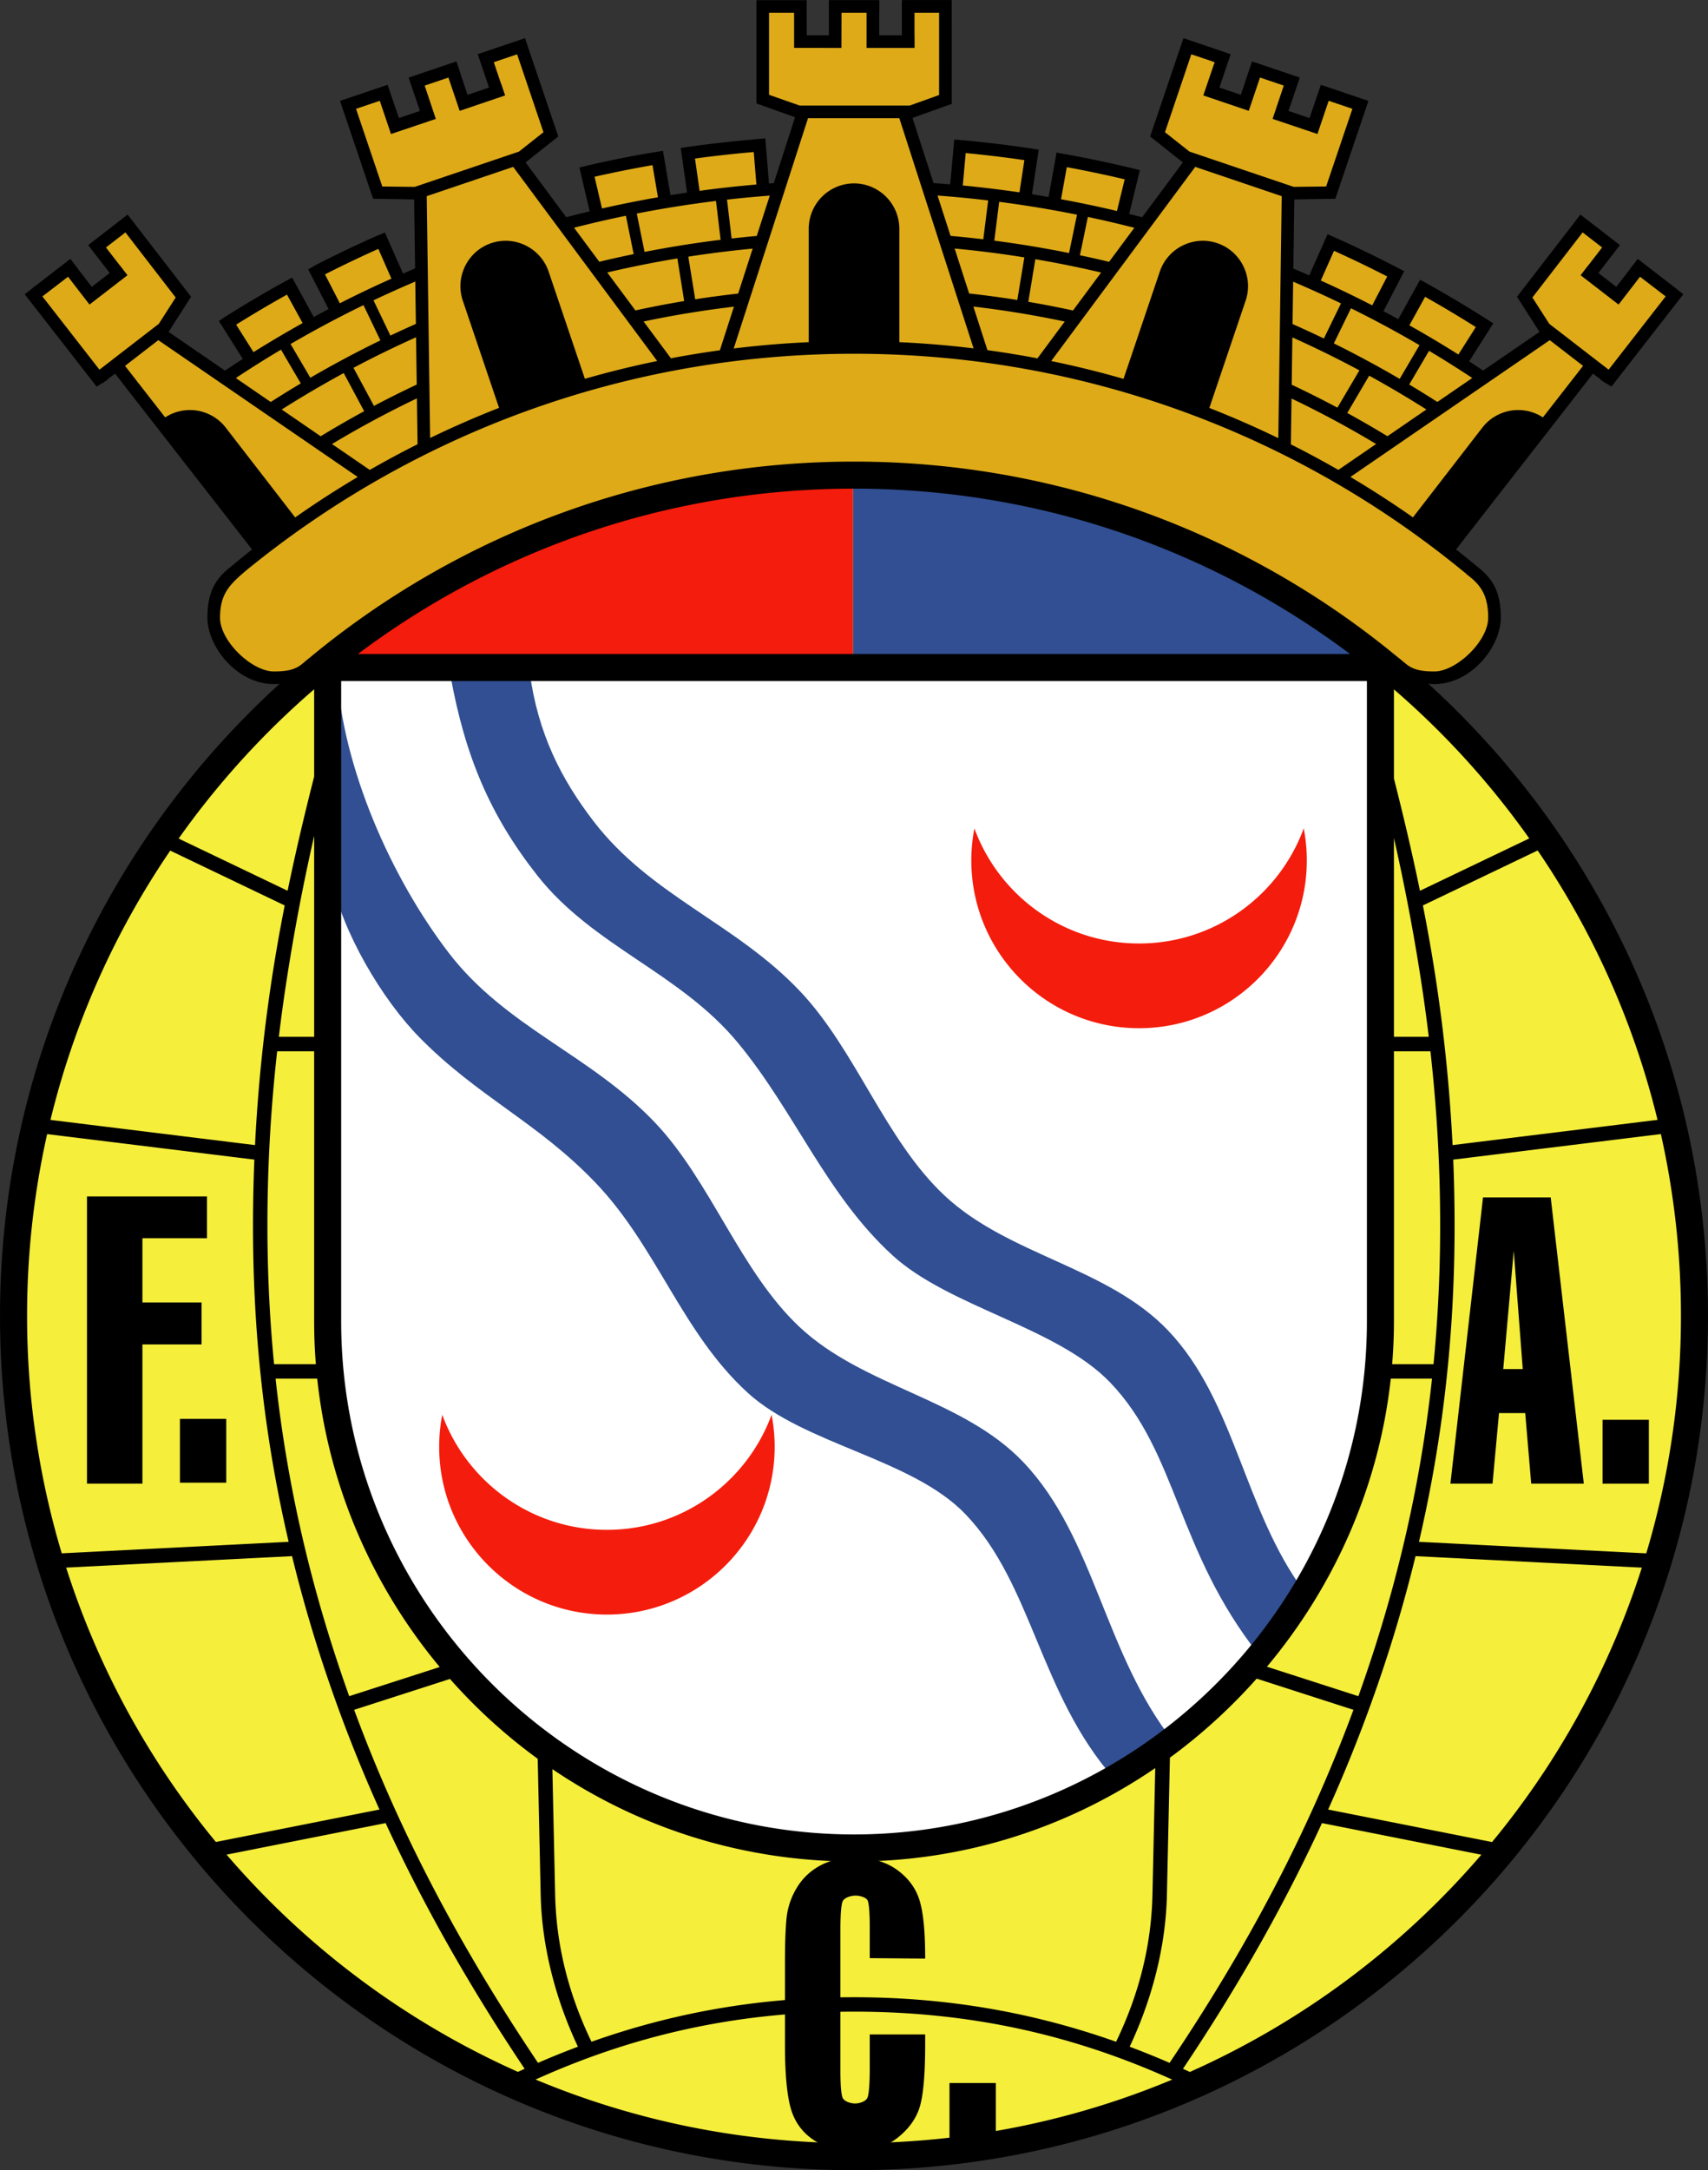
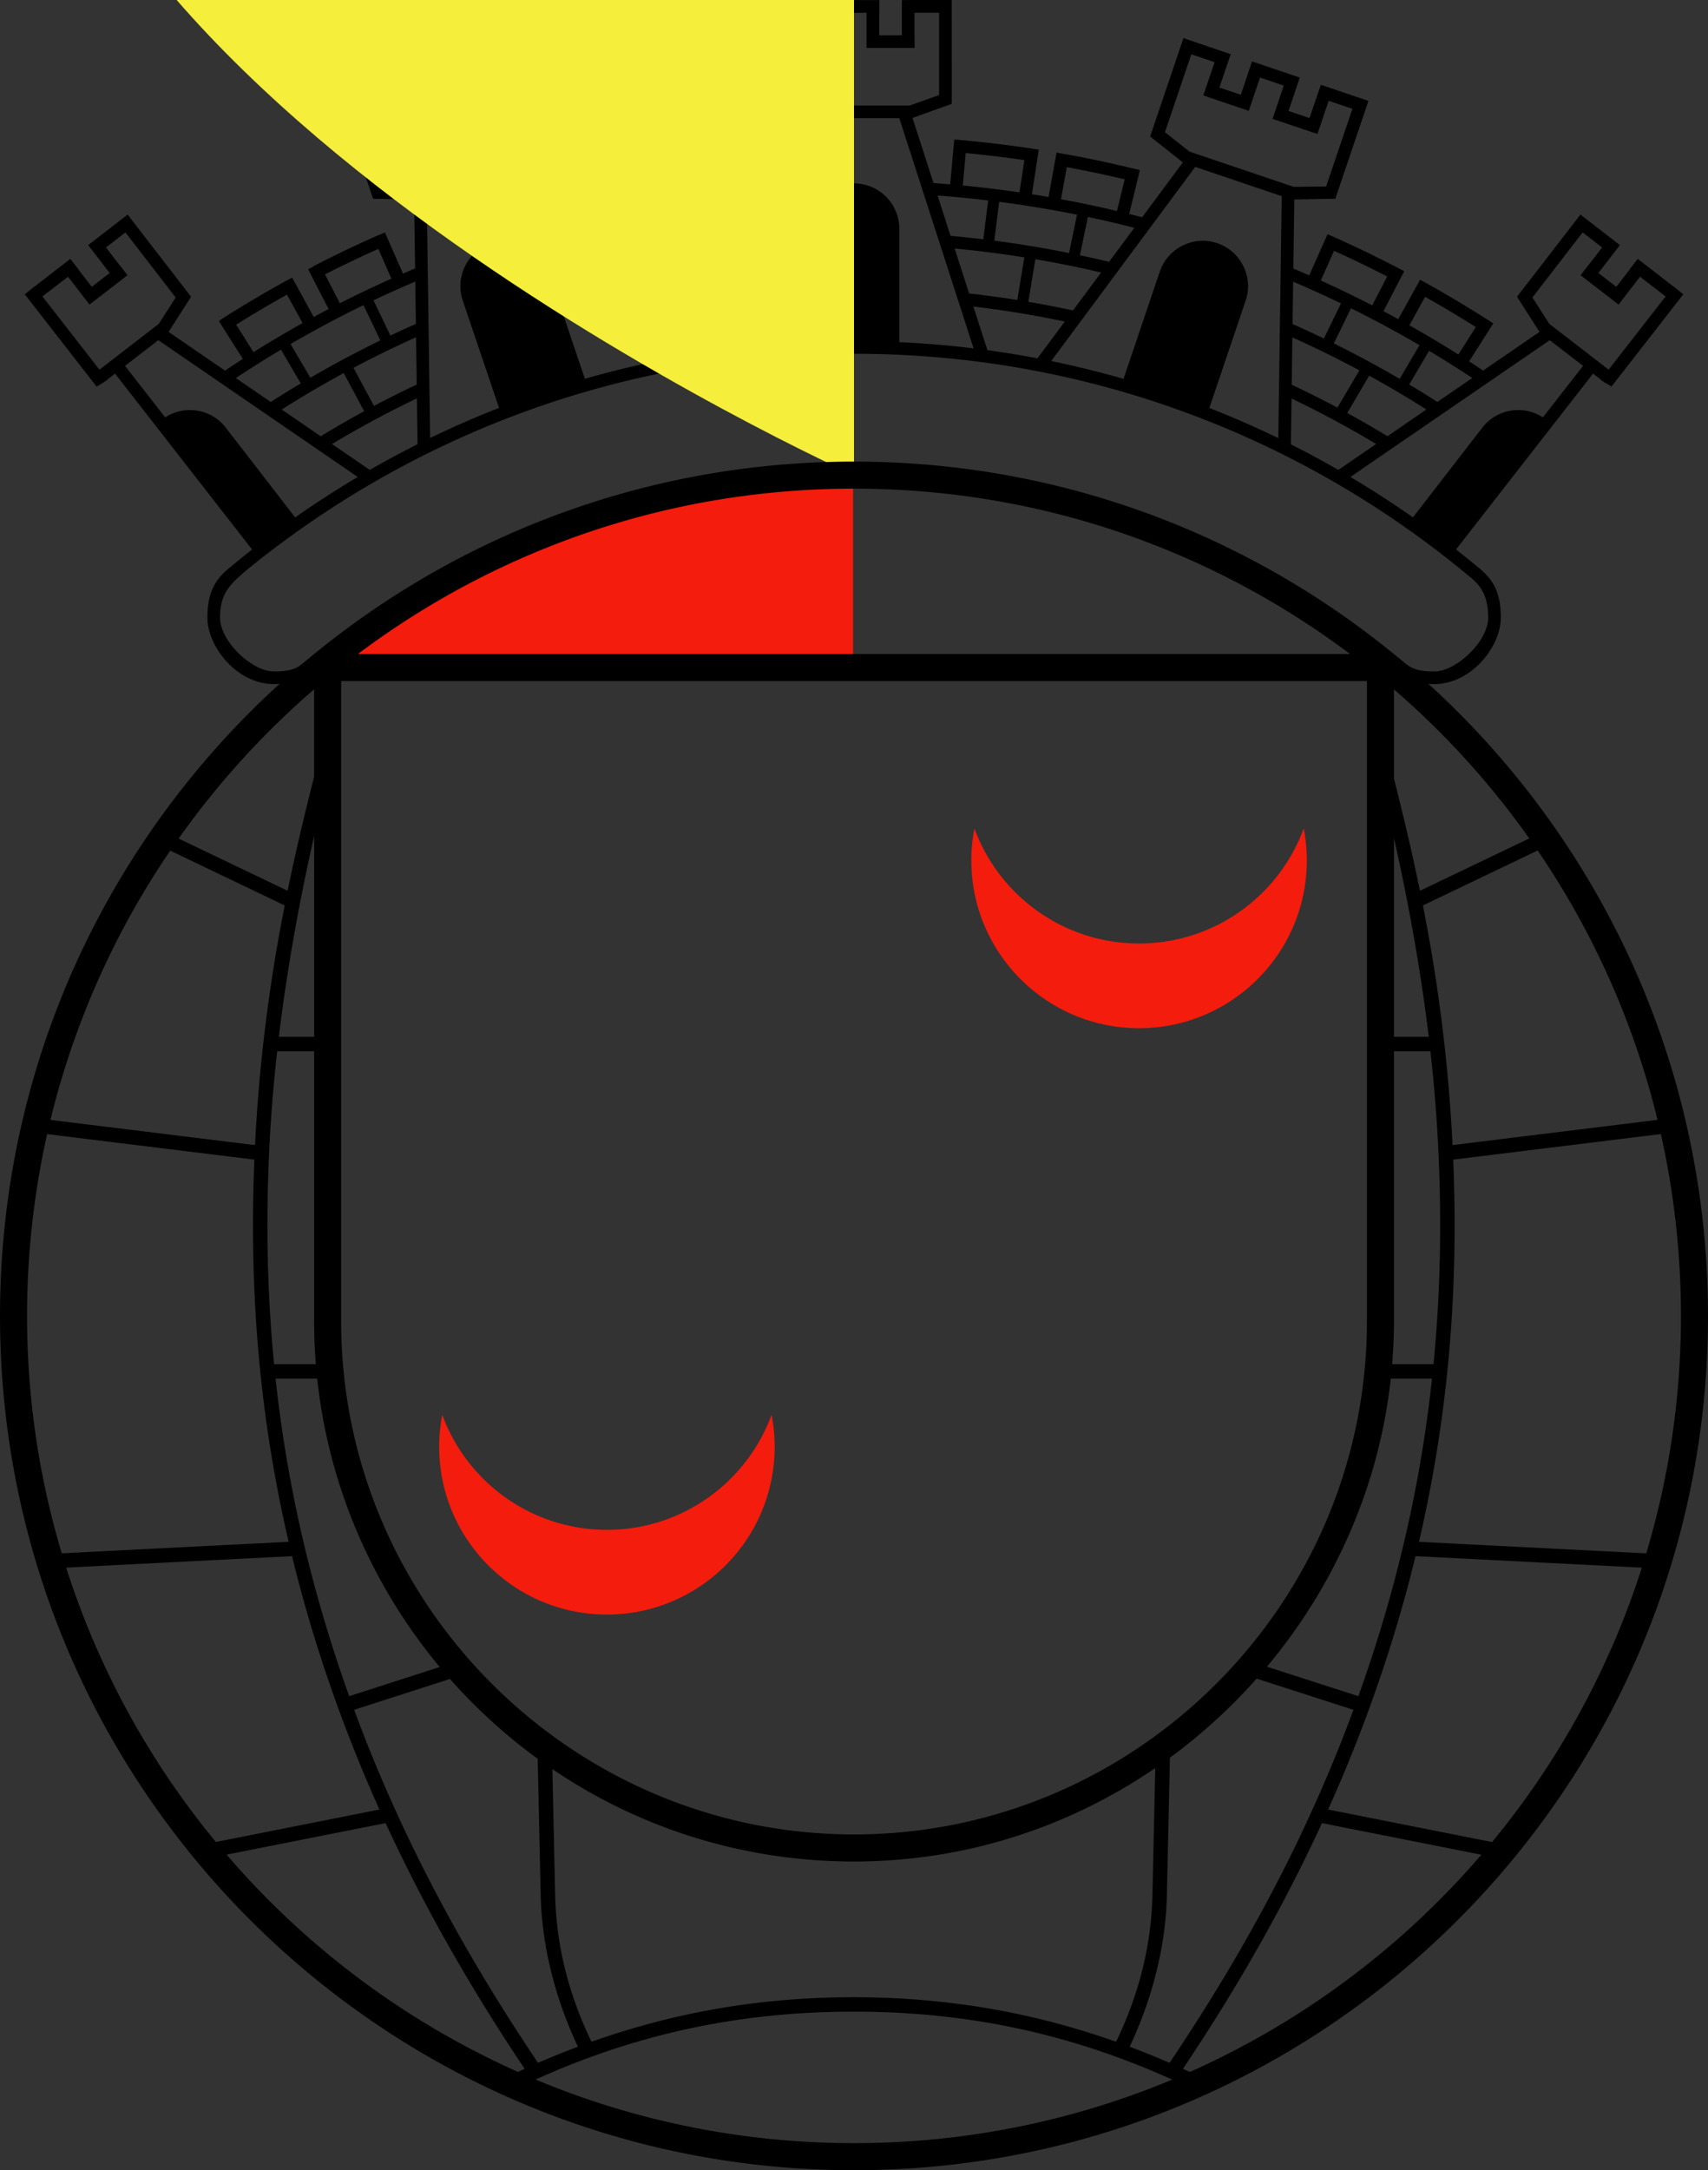
<svg xmlns="http://www.w3.org/2000/svg" viewBox="31.27 5.95 187.46 238.09" xml:space="preserve">
  <rect x="31.27" y="5.95" width="187.46" height="238.09" fill="#333333" stroke="none" />
-   <path fill-rule="evenodd" clip-rule="evenodd" fill="#DEAA18" d="m34.784 38.227 7.201 9.548 2.118-1.697 15.673 20.369-3.177 2.971c-3.131 2.539-1.126 7.415.188 8.839 1.69 1.83 4.94 2.813 8.389 1.24 15.04-13.244 41.054-23.092 59.776-22.261 20.73.92 40.397 5.075 58.986 21.306 2.77 2.88 7.125 1.775 9.372-.425 2.172-2.13 2.699-7.09.317-9.123l-3.177-2.759 15.673-20.37 1.905 1.487 6.99-9.125-4.024-2.97-2.118 2.758-2.965-2.122 2.117-2.758-2.964-2.547-5.93 7.64 1.694 4.242-6.565 4.882-2.584-1.41 2.534-4.3-6.729-4.017-2.297 4.045-2.963-1.44 2.005-4.3-6.863-3.367-1.896 4.382-2.598-1.264.053-8.594 4.595-.135 3.021-9.511-3.853-1.295-1.21 3.589-3.76-1.22 1.256-3.619-3.809-1.282-1.36 3.592-3.701-1.113 1.251-3.761-3.92-1.32-3.12 9.59 3.753 2.89-5.184 7.222-2.514-.939 1.192-4.653-7.75-1.622-.823 4.771-3.23-.599.645-4.852-7.752-.792-.422 4.908-2.91-.222-2.802-8.243 4.603-1.793-.161-9.883-3.918-.022-.063 3.75-3.854.006-.054-3.78-4.183-.079.002 3.756-3.738.035-.076-3.762-4.179-.026-.003 9.87 4.446 1.8-2.7 8.272-1.513.138-.585-4.853-7.692.98.686 4.604-3.39.512-.747-4.652-7.76 1.54.893 4.782-3.297.857-5.133-7.14 3.793-2.865-3.378-9.278-3.844 1.247 1.195 3.48-3.671 1.22-1.173-3.518-3.998 1.296 1.076 3.5-3.46 1.166-1.233-3.495-4.078 1.322 3.27 9.346 4.602.228.303 8.805-2.355 1.06-2.128-4.64-6.841 3.403 2.217 4.271-3.123 1.613-2.324-4.115-6.67 3.822 2.645 4.083-2.904 2.078-7.316-4.81 2.488-3.984-6.134-7.995-3.007 2.25 2.154 2.964-3.022 2.374-2.484-2.738-3.918 2.754z" />
  <path fill-rule="evenodd" clip-rule="evenodd" d="m34.612 37.739-.002-.003.169-.13-.167.133zm180.785 0 .002-.003-.169-.13.167.133zm-85.421 5.75c2.746.127 5.462.354 8.149.682l-8.152-25.254h-10.019l-8.156 25.266a107.71 107.71 0 0 1 8.232-.693V31.043a4.987 4.987 0 0 1 4.973-4.973 4.987 4.987 0 0 1 4.973 4.973V43.49zm-58.738 7.574-2.242-4.183a117.85 117.85 0 0 0-6.806 4l4.276 2.933a112.955 112.955 0 0 1 4.772-2.75zm-1.171-4.759 2.248 4.18a112.547 112.547 0 0 1 4.692-2.341l-.073-5.19a116.768 116.768 0 0 0-6.867 3.351zm107.99 4.37 2.413-4.09a115.87 115.87 0 0 0-7.357-3.617l-.073 5.19c1.697.8 3.368 1.638 5.017 2.518zm3.487-3.507-2.406 4.092c1.49.818 2.962 1.67 4.41 2.55l4.275-2.933a117.371 117.371 0 0 0-6.28-3.71zm3.347.35 2.175-3.698a122.71 122.71 0 0 0-7.521-4.048l-1.879 3.854a119.328 119.328 0 0 1 7.225 3.892zm3.225-3.077-2.177 3.696c1.04.622 2.072 1.261 3.09 1.913l3.83-2.627a123.732 123.732 0 0 0-4.743-2.982zm-11.546-1.352 1.878-3.852a122.797 122.797 0 0 0-5.249-2.381l-.065 4.646c1.156.513 2.3 1.04 3.436 1.587zm-33.647-4.226.772-4.674a117.416 117.416 0 0 0-7.648-.97l1.59 4.93c1.775.199 3.537.435 5.286.714zm1.98-4.472-.771 4.672c1.646.282 3.282.601 4.903.952l3.089-4.163a115.54 115.54 0 0 0-7.22-1.461zm3.7-.68.872-4.206a122.873 122.873 0 0 0-8.541-1.412l-.534 4.262c2.765.357 5.5.813 8.204 1.357zm2.065-3.958-.87 4.204c1.072.225 2.138.466 3.197.721l2.772-3.734c-1.685-.433-3.386-.83-5.099-1.191zm-11.478 2.451.534-4.262c-1.84-.22-3.69-.399-5.554-.536l1.428 4.424c1.203.106 2.4.232 3.592.374zm-32.828 6.777-.748-4.676c-2.596.43-5.16.943-7.695 1.541l3.09 4.163c1.77-.383 3.553-.728 5.353-1.028zm.453-4.87.758 4.676c1.56-.242 3.133-.45 4.713-.627l1.591-4.931c-2.375.223-4.731.519-7.062.882zm3.544-1.85-.506-4.263c-2.932.36-5.83.82-8.693 1.382l.853 4.21c2.75-.538 5.533-.983 8.346-1.33zm.704-4.407.506 4.264c.916-.104 1.836-.199 2.758-.28l1.428-4.425c-1.57.116-3.136.264-4.692.441zm-10.246 5.975-.853-4.208c-1.913.395-3.809.832-5.688 1.316l2.77 3.733c1.25-.301 2.506-.58 3.77-.84zm-27.798 9.466-1.855-3.867a122.446 122.446 0 0 0-8.004 4.268l2.172 3.7a118.402 118.402 0 0 1 7.687-4.1zm-.757-4.394 1.856 3.866a122 122 0 0 1 2.796-1.279l-.066-4.645a124.73 124.73 0 0 0-4.586 2.058zm-7.98 9.115-2.173-3.703a122.06 122.06 0 0 0-4.955 3.114l3.831 2.627a120.976 120.976 0 0 1 3.297-2.038zm127.051-3.171 1.914-3.01a127.4 127.4 0 0 0-5.565-3.317l-1.728 3.124a123.951 123.951 0 0 1 5.379 3.203zm3.832-3.415-2.653 4.168c.514.333 1.028.67 1.536 1.01l6.187-4.244-2.467-3.856 6.961-9.015 4.332 3.35-2.362 3.06 1.967 1.518 1.508-1.954-.01-.008.846-1.098.011.009.006-.008 3.908 3.016.003-.005.46.367.006.006.617.493-7.886 10.127-.623-.386-.019.024-.238-.184-.087-.054-.218-.135.019-.023.005-.005-.728-.562-.13-.103-15.038 19.295c.514.405 1.027.814 1.533 1.227h.015v.013l.705.58.012.009.004.002c1.612 1.262 2.644 2.624 2.644 5.65 0 3.207-3.265 7.289-7.288 7.289a7.254 7.254 0 0 1-4.832-1.838l.876-1.049c1.152.94 1.57 1.501 3.956 1.501 2.388 0 5.901-3.3 5.901-5.902s-.945-3.7-2.396-4.776l.013-.016-.461-.379v-.01h-.016c-18.185-14.86-41.413-23.772-66.726-23.772-25.31 0-48.537 8.912-66.723 23.771h-.006v.004c-1.816 1.549-2.868 2.555-2.868 5.178 0 2.601 3.515 5.902 5.901 5.902 2.387 0 2.804-.56 3.957-1.5l.876 1.048a7.255 7.255 0 0 1-4.833 1.838c-4.022 0-7.287-4.082-7.287-7.288 0-3.134 1.106-4.484 2.82-5.785l-.006-.009.553-.456v-.005h.006c.505-.412 1.015-.82 1.528-1.222l-15.042-19.3-.13.103-.728.562.005.005.018.023-.218.135-.087.054-.238.184-.02-.024-.622.386-7.886-10.127.617-.493.007-.006.458-.367.004.005 3.907-3.016.006.008.012-.01.847 1.099-.011.008 1.508 1.954 1.967-1.519-2.362-3.06 4.331-3.35 6.963 9.016-2.469 3.856 6.193 4.247c.647-.432 1.297-.861 1.954-1.282l-2.63-4.163.371-.236-.009-.013a129.524 129.524 0 0 1 7.118-4.21l.005.01.557-.313 2.371 4.327c.543-.293 1.087-.586 1.633-.872L65.092 35.5l.556-.298-.013-.025a129.03 129.03 0 0 1 7.245-3.465l.009.021.628-.28 1.984 4.512c.441-.191.884-.382 1.328-.568l-.107-7.567-4.499-.076-.046-.134h-.002l-.421-1.226h.006l-3.132-9.257.005-.002-.04-.117 5.215-1.765 1.247 3.648 2.303-.78-1.238-3.66 5.23-1.77.004.01.014-.006.444 1.313-.014.005.791 2.338 2.354-.796-1.238-3.661 5.185-1.76 3.654 10.788-3.588 2.846 4.461 6.01c.854-.223 1.71-.435 2.571-.64l-1.125-4.81.823-.197-.002-.007c2.77-.64 5.54-1.192 8.35-1.622l.825 4.86c.606-.098 1.212-.19 1.82-.28l-.7-4.895.664-.098v-.007l.627-.084.009-.001.073-.012v.001c2.162-.294 4.34-.538 6.535-.724l-.002-.015 1.384-.117.4 4.952.527-.04 2.334-7.229-4.237-1.513-.001-.142h-.002V6.092h.006v-.124h5.504l.013 3.855h2.431V5.958h5.523v.01h.015v1.386h-.015v2.469h2.485V5.958l5.475-.005.004 11.39-4.31 1.545 2.308 7.149c.612.042 1.218.092 1.828.143l.446-4.92.292.023v-.008l.546.05.546.042-.002.01c2.42.229 4.822.522 7.202.884l-.001.011.692.097-.747 4.893c.61.096 1.216.198 1.823.303l.875-4.873.785.142v-.005a129.51 129.51 0 0 1 8.071 1.713l-.001.003.292.07-1.173 4.811c.476.118.95.237 1.422.36l4.467-6.017-3.59-2.846 3.656-10.788 5.185 1.76-1.239 3.661 2.354.796 1.222-3.656.013.005.004-.009 5.23 1.77-1.238 3.66 2.304.78 1.247-3.648 5.214 1.765-.039.117.005.002-3.132 9.257h.006l-.422 1.226-.048.134-4.499.076-.106 7.58c.586.246 1.166.498 1.747.754l2.008-4.52.59.266.002-.008c2.23.993 4.43 2.05 6.591 3.162l.003-.008 1.229.648-2.28 4.386a150.1 150.1 0 0 1 1.628.875l2.394-4.325.603.333.001-.001.614.34-.002.003a130.13 130.13 0 0 1 6.818 4.113zm-13.288-1.978 1.645-3.168a127.416 127.416 0 0 0-5.838-2.816l-1.45 3.262c1.908.862 3.787 1.768 5.643 2.722zM153.861 29.1l.847-3.475c-2.1-.497-4.217-.943-6.354-1.336l-.631 3.519c2.065.38 4.11.81 6.138 1.291zm-10.702-2.046.54-3.535c-2.13-.312-4.275-.57-6.437-.775l-.323 3.558c2.09.198 4.163.452 6.22.752zm-28.873-.859-.289-3.565a130.27 130.27 0 0 0-6.45.715l.507 3.541c2.062-.282 4.14-.512 6.232-.69zm-10.803 1.4-.6-3.525c-2.136.372-4.256.796-6.357 1.272l.814 3.481c2.03-.46 4.076-.869 6.143-1.229zm-29.254 8.928-1.435-3.267a128.493 128.493 0 0 0-5.856 2.798l1.631 3.167a125.17 125.17 0 0 1 5.66-2.698zm-9.745 4.874-1.716-3.123a126.806 126.806 0 0 0-5.58 3.296l1.904 3.014a124.312 124.312 0 0 1 5.392-3.187zm90.097 6.119 3.983-11.772c.876-2.59 3.713-3.993 6.304-3.117 2.591.877 3.994 3.714 3.117 6.305l-3.984 11.775a105.99 105.99 0 0 1 7.57 3.314l.372-26.55-9.49-3.212-15.81 21.302a105.78 105.78 0 0 1 7.938 1.955zm-6.45-6.288-2.994 4.036a106.71 106.71 0 0 0-5.492-.897l-1.543-4.782c3.39.396 6.737.948 10.03 1.643zm24.817 13.474.072-5.03a110.666 110.666 0 0 1 9.284 4.99l-4.145 2.843a105.778 105.778 0 0 0-5.21-2.803zm2.916-34.05 1.234-3.644 2.604.88-2.884 8.523-3.561.04-11.437-3.87-2.69-2.128 2.892-8.547 2.56.866-1.245 3.648 4.97 1.683.002-.008.02.008 1.233-3.646 2.605.882-1.225 3.655 4.922 1.657zm-73.954 20.57 2.996 4.035c1.775-.337 3.569-.628 5.372-.876l1.544-4.785c-3.35.395-6.66.94-9.912 1.625zm1.49 4.334L87.595 24.26l-9.49 3.212.372 26.533a105.97 105.97 0 0 1 7.566-3.307l-3.98-11.765c-.876-2.59.526-5.428 3.117-6.305 2.591-.876 5.428.527 6.304 3.117l3.98 11.763c2.607-.748 5.254-1.4 7.938-1.951zm-26.3 9.13-.072-5.03a110.895 110.895 0 0 0-9.317 5.01l4.143 2.842a108.16 108.16 0 0 1 5.246-2.822zm-2.917-34.035L72.95 17.01l-2.604.88 2.883 8.523 3.562.04 11.436-3.87 2.69-2.128-2.892-8.547-2.56.866.791 2.339.01-.004.444 1.313-4.969 1.683-.002-.008-.02.008-1.234-3.646-2.605.882 1.224 3.655-4.92 1.657zm44.243-9.45V7.354h-2.75v8.997l3.361 1.18h12.073l3.23-1.155V7.354h-2.702v2.469h.01v1.386h-5.246v-.007h-.021V7.354h-2.75l-.012 3.855-5.193-.007zm61.057 47.076a107.513 107.513 0 0 1 6.864 4.435l7.61-9.84a4.974 4.974 0 0 1 6.653-1.13l4.407-5.653-3.654-2.819-21.88 15.007zm34.6-19.808-6.259 8.037-6.513-5.028-1.853-2.888 5.513-7.141 2.138 1.651-1.507 1.953-.008-.006-.847 1.098 4.152 3.206.004-.006.018.013 2.35-3.046 2.812 2.157zM63.665 62.718a107.115 107.115 0 0 1 6.866-4.437L48.646 43.27l-3.653 2.82 4.406 5.653a4.975 4.975 0 0 1 6.653 1.128l7.613 9.846zM35.925 38.47l6.26 8.037 6.514-5.028 1.852-2.888-5.513-7.141L42.9 33.1l1.508 1.953.008-.006.847 1.098-4.153 3.206-.004-.006-.017.013-2.35-3.046-2.812 2.157z" />
-   <path fill-rule="evenodd" clip-rule="evenodd" fill="#F5EE3B" d="M125 58.075c50.937 0 92.244 41.308 92.244 92.244 0 50.937-41.307 92.246-92.244 92.246s-92.244-41.309-92.244-92.246c0-50.936 41.307-92.244 92.244-92.244z" />
+   <path fill-rule="evenodd" clip-rule="evenodd" fill="#F5EE3B" d="M125 58.075s-92.244-41.309-92.244-92.246c0-50.936 41.307-92.244 92.244-92.244z" />
  <path fill-rule="evenodd" clip-rule="evenodd" fill="#F41C0C" d="M124.9 58.322V79.34H67.046C83.047 65.475 102.12 58.03 124.9 58.322z" />
-   <path fill-rule="evenodd" clip-rule="evenodd" fill="#FFF" d="M67.668 79.397H183.21v71.9c0 31.685-25.995 57.607-57.77 57.607-31.774 0-57.77-25.922-57.77-57.607v-71.9z" />
-   <path fill-rule="evenodd" clip-rule="evenodd" fill="#314F92" d="M124.901 58.11v21.019h57.855c-16.002-13.866-35.074-21.312-57.855-21.02zm35.195 138.945c-2.257 1.27-4.303 2.752-6.56 4.023-8.186-9.312-8.916-21.286-16.295-28.995-5.845-6.104-17.675-7.634-23.913-13.337-7.248-6.624-9.925-15.973-16.719-23.06-6.34-6.617-12.815-9.346-19.253-15.87-4.176-4.233-8.538-11.645-9.735-17.572l.636-22.43c.63 10.37 5.91 22.4 12.274 30.688 6.27 8.167 15.553 11.153 22.64 18.623 6.141 6.476 9.354 16.333 15.872 22.43 7.053 6.597 17.889 7.82 24.546 14.816 7.878 8.276 8.886 21.093 16.507 30.684zm9.334-9.566c-9.034-11.435-8.918-22.139-16.295-29.844-5.842-6.102-17.676-8.273-23.913-13.974-7.247-6.624-10.683-15.7-16.93-23.274-6.401-7.759-15.904-10.584-22.061-18.411-5.185-6.594-7.924-13.07-9.536-21.996l8.702-.343c.902 6.768 3.449 11.756 7.027 16.417 6.27 8.166 15.554 11.153 22.64 18.623 6.142 6.476 9.354 16.333 15.874 22.43 7.051 6.597 17.888 7.823 24.545 14.816 7.383 7.756 8.307 19.72 14.939 28.639l-4.992 6.917z" />
  <path fill-rule="evenodd" clip-rule="evenodd" d="M124.998 56.592c22.476 0 43.1 7.915 59.25 21.108h.012v.01c21.034 17.19 34.468 43.334 34.468 72.61 0 51.756-41.971 93.727-93.73 93.727-51.754 0-93.726-41.971-93.726-93.726 0-29.281 13.439-55.428 34.477-72.617V77.7h.004c16.15-13.193 36.771-21.108 59.245-21.108zm59.262 41.302a227.088 227.088 0 0 1 2.904 15.18c.346 2.207.65 4.412.917 6.624h-3.821V97.894zm0 23.394h4.005a170.988 170.988 0 0 1 1.065 20.223 156.314 156.314 0 0 1-.726 14.102h-4.539c.126-1.54.195-3.09.195-4.654v-29.67zm-.346 35.916h4.525c-1.086 10.05-3.177 19.867-6.351 29.744a161.461 161.461 0 0 1-1.729 5.093l-10.037-3.233c7.412-8.85 12.304-19.802 13.592-31.604zm-14.72 32.91 10.621 3.423c-5.088 13.783-11.85 26.34-20.18 38.732a92.883 92.883 0 0 0-4.38-1.77c2.396-5.076 3.963-10.874 4.089-16.662l.329-15.05a60.718 60.718 0 0 0 9.521-8.672zm-11.132 9.815-.304 13.86c-.126 5.74-1.542 11.087-3.993 16.166-9.2-3.255-18.61-4.874-28.69-4.886h-.195l-.487.002h-.349l-.1.003c-9.736.105-18.848 1.722-27.754 4.88-2.451-5.078-3.867-10.425-3.993-16.165l-.3-13.746c9.402 6.374 20.765 10.135 33.107 10.135 12.276.002 23.638-3.814 33.058-10.249zm-33.963 26.726h.007l.09-.002h.406l.392-.001h.552c12.175.073 23.333 2.465 34.377 7.456-10.751 4.487-22.548 6.97-34.925 6.97-12.385 0-24.188-2.486-34.946-6.98 10.944-4.942 22.001-7.334 34.047-7.443zm37.764 6.613-.758-.346c5.785-8.627 10.926-17.558 15.257-26.958l17.492 3.47a91.078 91.078 0 0 1-31.99 23.834zm33.166-25.224-17.99-3.567a164.022 164.022 0 0 0 6.556-17.047 155.033 155.033 0 0 0 3.037-10.753l24.838 1.261a90.572 90.572 0 0 1-16.44 30.106zm16.925-31.672-24.947-1.266c2.556-10.986 3.833-22.047 3.905-33.583.018-2.802-.031-5.585-.143-8.349l22.788-2.805a91.01 91.01 0 0 1 2.203 19.952 90.655 90.655 0 0 1-3.806 26.05zm1.237-47.56-22.495 2.769a180.756 180.756 0 0 0-2.387-21.587 190.58 190.58 0 0 0-.87-4.706l12.595-6.031a90.375 90.375 0 0 1 13.157 29.555zm-14.078-30.877-11.997 5.744c-.842-4.106-1.812-8.208-2.856-12.314v-9.782a91.327 91.327 0 0 1 14.853 16.352zM65.75 97.659a226.215 226.215 0 0 0-2.958 15.415c-.346 2.207-.65 4.412-.918 6.624h3.876v-22.04zm0 23.63h-4.06a170.987 170.987 0 0 0-1.066 20.222c.034 4.775.275 9.463.727 14.102h4.586a58.758 58.758 0 0 1-.188-4.653v-29.672zm.336 35.915h-4.57c1.087 10.05 3.177 19.867 6.352 29.744a161.461 161.461 0 0 0 1.728 5.093l9.936-3.2c-7.354-8.824-12.181-19.768-13.446-31.637zm14.57 32.946-10.516 3.387c5.09 13.783 11.85 26.34 20.18 38.732a92.9 92.9 0 0 1 4.38-1.77c-2.396-5.076-3.962-10.874-4.088-16.662l-.326-14.927a59.82 59.82 0 0 1-9.63-8.76zm7.458 43.11.736-.338c-5.784-8.627-10.926-17.558-15.257-26.958l-17.454 3.462a91.073 91.073 0 0 0 31.975 23.833zm-33.15-25.223 17.953-3.56a163.915 163.915 0 0 1-6.557-17.047 155.3 155.3 0 0 1-3.036-10.753l-24.794 1.259a90.558 90.558 0 0 0 16.435 30.1zm-16.917-31.668 24.902-1.263c-2.557-10.986-3.834-22.047-3.906-33.583-.018-2.802.032-5.585.145-8.349l-22.745-2.8a91.039 91.039 0 0 0-2.201 19.947 90.647 90.647 0 0 0 3.805 26.048zm-1.238-47.552 22.45 2.764a180.956 180.956 0 0 1 2.388-21.587c.269-1.57.56-3.14.87-4.706l-12.561-6.015a90.361 90.361 0 0 0-13.147 29.544zM50.876 97.95l11.962 5.728c.857-4.176 1.846-8.347 2.91-12.524v-9.58A91.28 91.28 0 0 0 50.876 97.95zM70.56 77.7h108.88c-15.17-11.39-34.017-18.14-54.442-18.14-20.424 0-39.27 6.75-54.438 18.14zm-1.845 2.967h112.578v70.255c0 30.96-25.33 56.288-56.29 56.288s-56.288-25.329-56.288-56.288V80.667z" />
  <path fill-rule="evenodd" clip-rule="evenodd" fill="#F41C0C" d="M115.954 161.165c.22 1.136.338 2.312.338 3.512 0 10.165-8.245 18.41-18.41 18.41-10.165 0-18.41-8.245-18.41-18.41 0-1.199.118-2.372.337-3.507 2.701 7.365 9.774 12.622 18.072 12.622 8.3 0 15.373-5.261 18.073-12.627zm58.406-64.331a18.48 18.48 0 0 1 .337 3.512c0 10.166-8.245 18.41-18.41 18.41s-18.41-8.244-18.41-18.41c0-1.198.118-2.37.337-3.506 2.701 7.364 9.774 12.622 18.072 12.622 8.3 0 15.374-5.262 18.073-12.628z" />
-   <path d="M40.817 137.21h13.17v4.585h-7.085v7.05h6.493v4.606h-6.493v15.271h-6.085V137.21zm85.911 83.572v-3.35c0-1.563-.075-2.543-.212-2.932-.136-.384-.867-.58-1.342-.58-.54 0-1.305.234-1.449.704-.145.473-.216 1.493-.216 3.055v15.417c0 1.504.073 2.484.216 2.939.146.463.894.691 1.401.691.485 0 1.226-.23 1.374-.691.146-.456.228-1.532.228-3.226v-3.657h6.085v.986c0 3.193-.185 5.46-.548 6.796-.366 1.335-1.178 2.509-2.43 3.512-1.251 1.004-2.798 1.512-4.63 1.512-1.911 0-3.484-.43-4.72-1.284-1.235-.853-2.06-2.032-2.46-3.538-.401-1.511-.602-3.78-.602-6.81v-9.023c0-2.228.063-3.896.184-5.011a7.944 7.944 0 0 1 1.11-3.218 6.559 6.559 0 0 1 2.55-2.438c1.087-.586 2.338-.886 3.748-.886 1.922 0 3.506.463 4.752 1.375 1.246.918 2.067 2.058 2.46 3.427.393 1.367.586 3.392.586 6.279l-6.085-.05zm74.738-83.464 3.633 31.402h-5.773l-.657-7.739h-2.876l-.712 7.74h-4.623l3.58-31.403h7.428zm-3.068 18.834-.988-12.968-1.152 12.968h2.14z" />
-   <path fill-rule="evenodd" clip-rule="evenodd" d="M207.156 161.719h5.084v7.004h-5.084v-7.004zm-71.676 72.764h5.084v7.005h-5.084v-7.005zm-84.46-72.869h5.083v7.004H51.02v-7.004z" />
</svg>